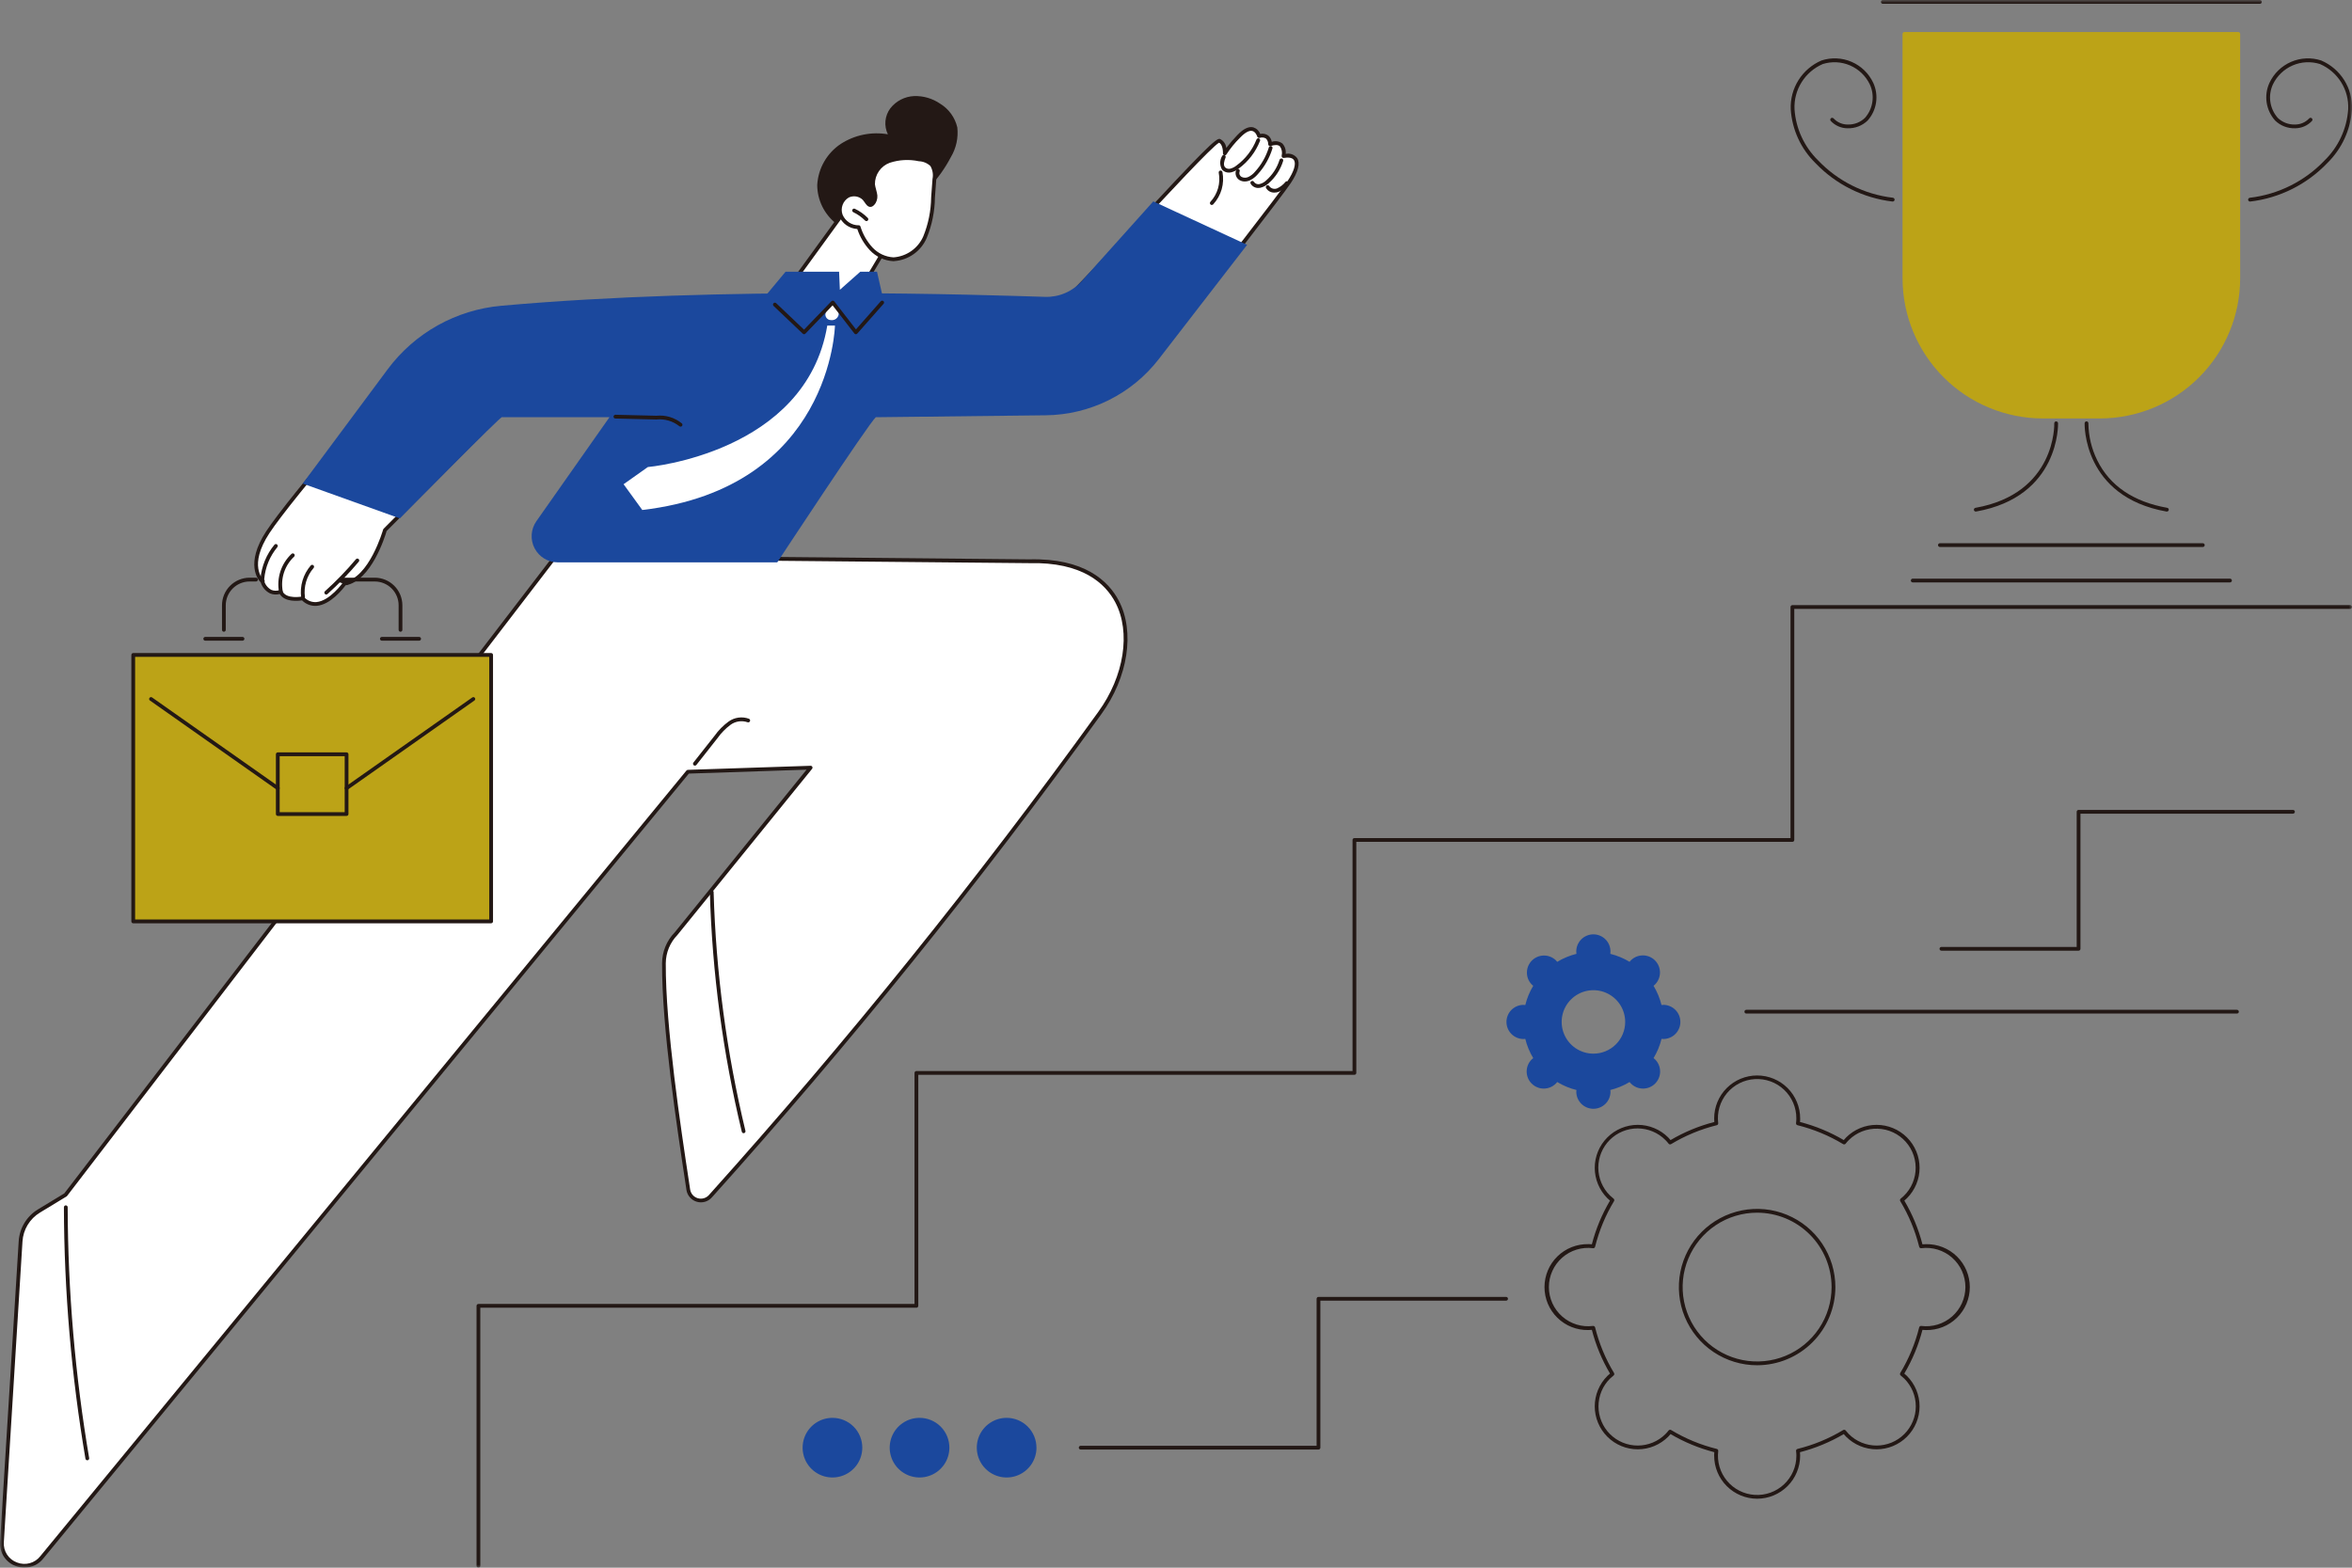
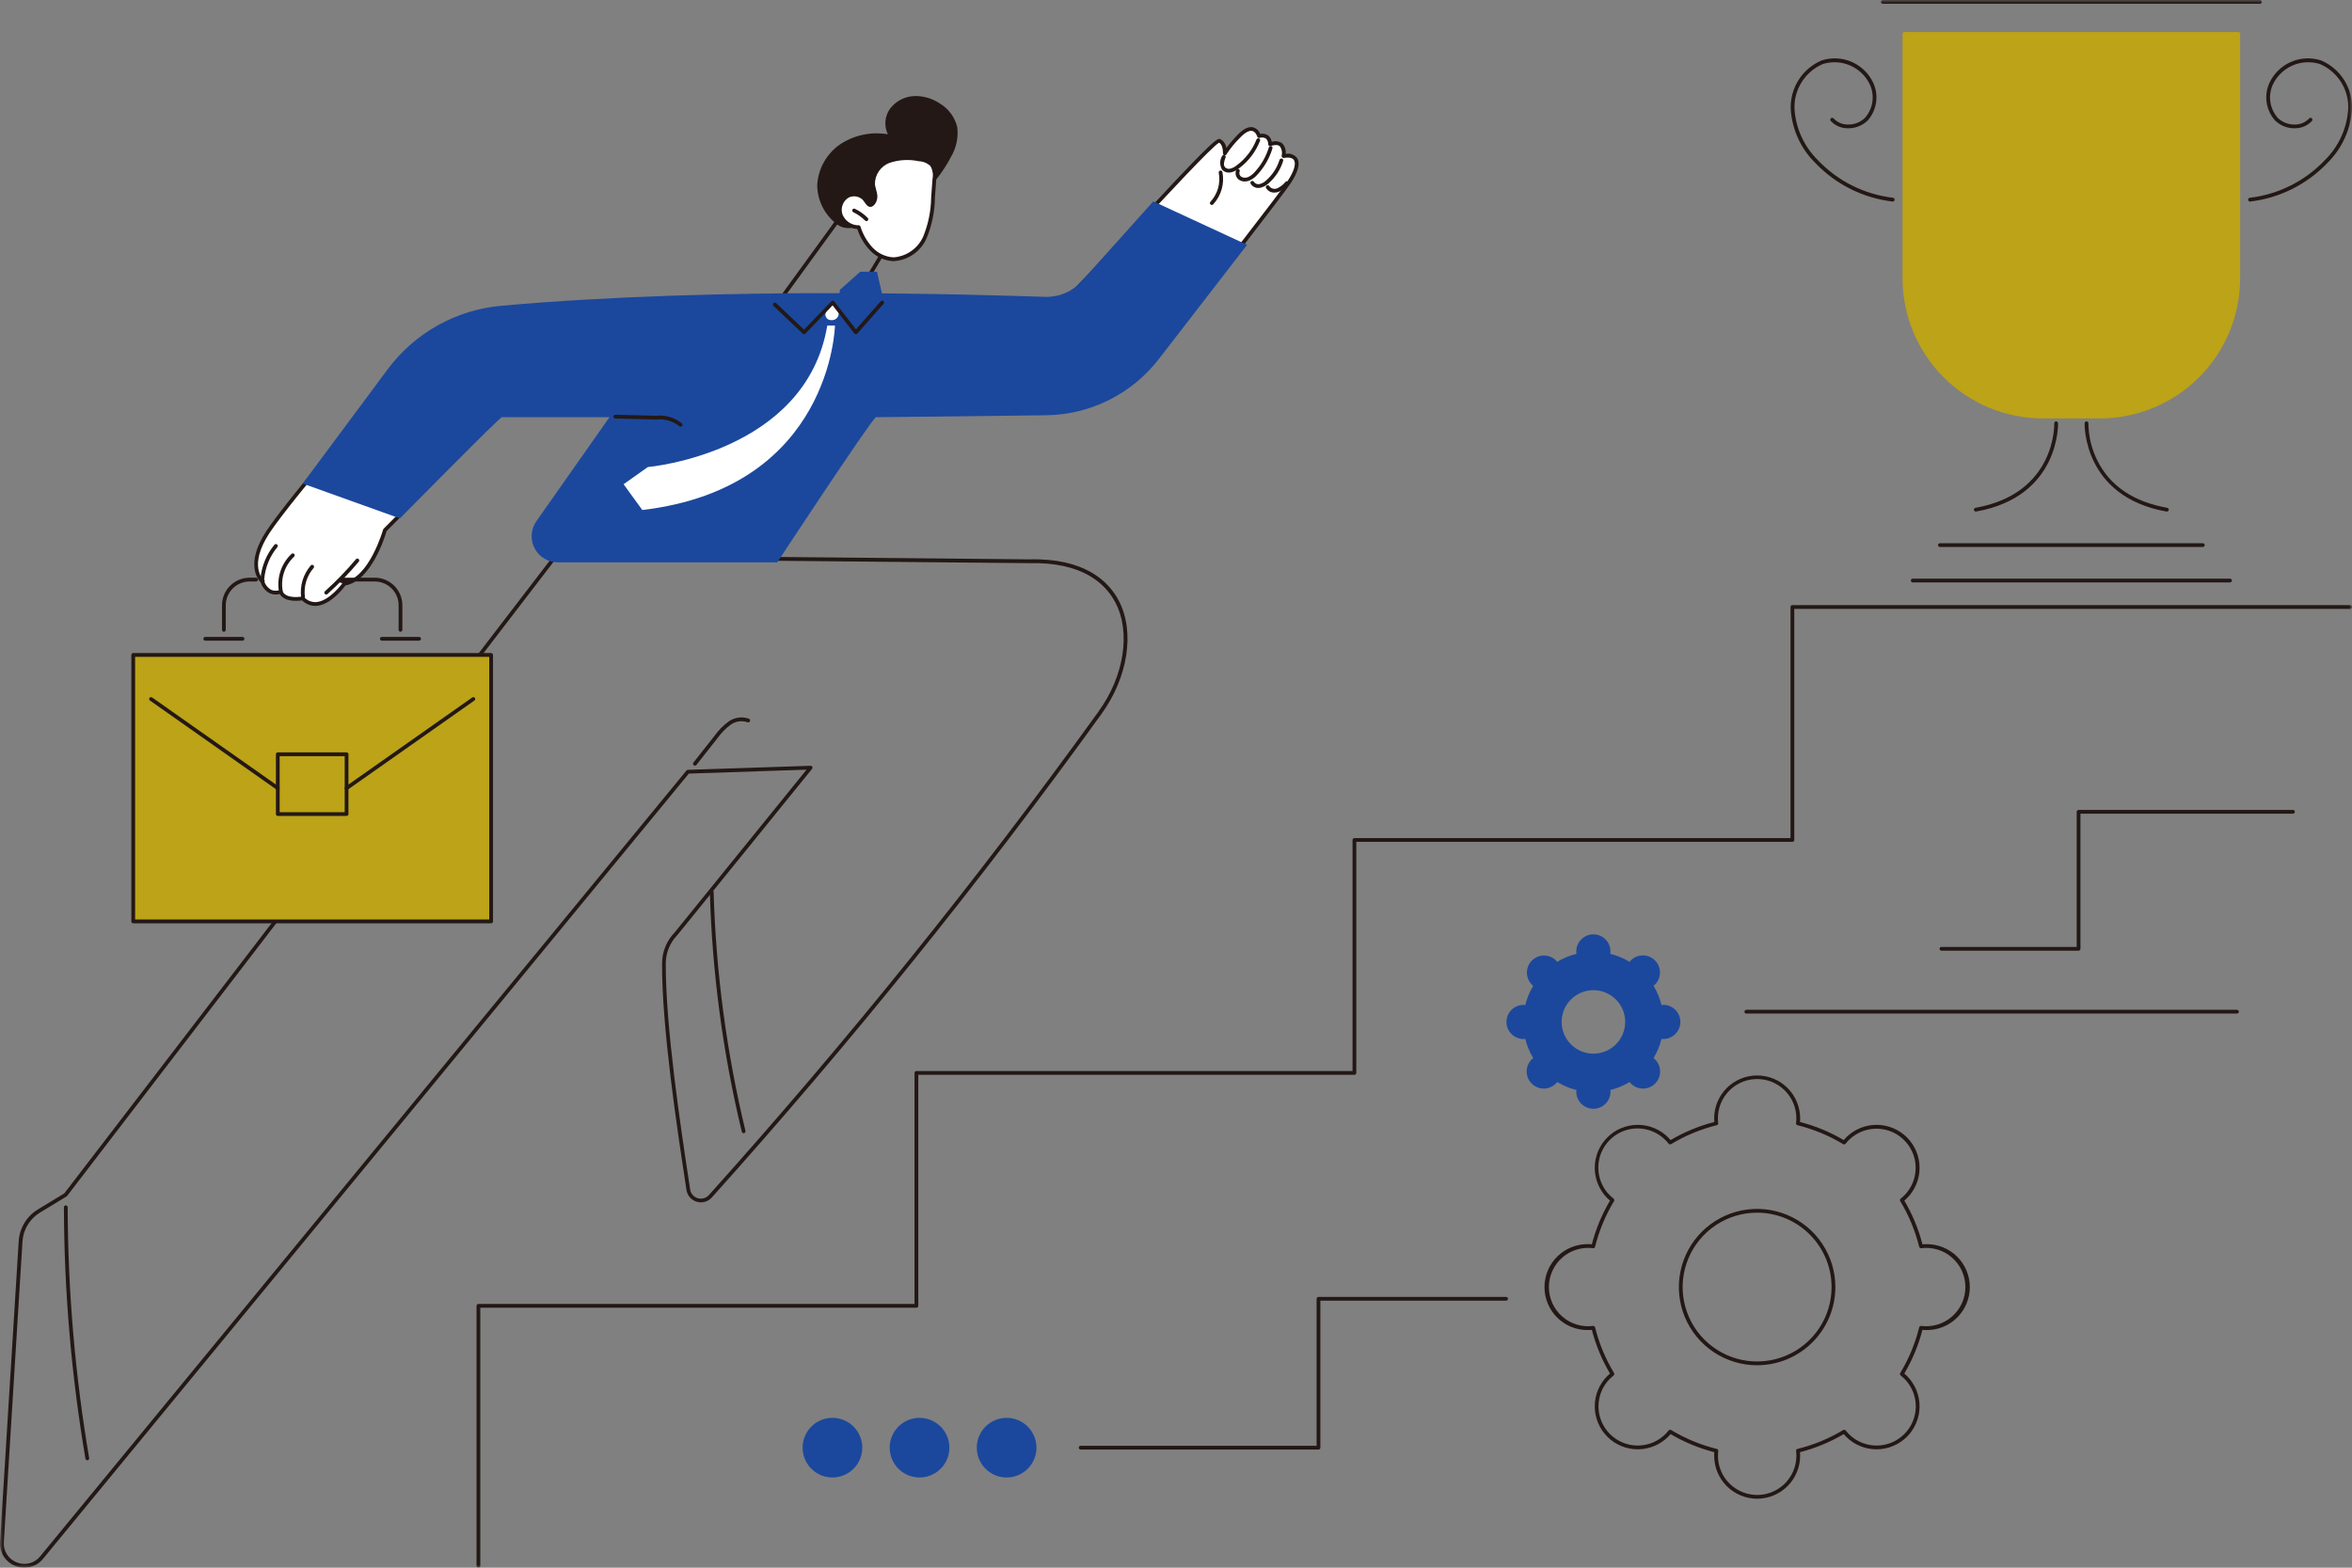
<svg xmlns="http://www.w3.org/2000/svg" width="375" height="250" viewBox="0 0 375 250" fill="none">
  <rect x="0" y="0" width="375" height="250" fill="#808080" stroke="none" />
  <g clip-path="url(#clip0_15_2568)">
    <mask id="mask0_15_2568" style="mask-type:luminance" maskUnits="userSpaceOnUse" x="0" y="0" width="375" height="250">
      <path d="M375 0H0V250H375V0Z" fill="white" />
    </mask>
    <g mask="url(#mask0_15_2568)">
      <path d="M130.299 29.487C130.374 28.18 130.753 26.908 131.406 25.773C132.058 24.637 132.966 23.669 134.058 22.945C136.279 21.513 138.957 20.967 141.561 21.415C141.239 20.754 141.106 20.017 141.176 19.286C141.245 18.554 141.516 17.856 141.957 17.268C142.411 16.689 142.985 16.215 143.64 15.879C144.295 15.543 145.015 15.353 145.75 15.321C147.229 15.275 148.684 15.703 149.903 16.541C150.587 16.959 151.181 17.509 151.65 18.159C152.119 18.809 152.453 19.546 152.634 20.326C152.816 21.977 152.452 23.642 151.597 25.066C149.757 28.594 146.96 31.533 143.527 33.547C141.789 34.582 139.914 35.367 137.957 35.877C136.324 36.301 134.621 36.846 133.263 35.612C132.341 34.879 131.596 33.948 131.083 32.889C130.57 31.829 130.302 30.668 130.298 29.491" fill="#231815" />
-       <path d="M134.763 33.525L125.07 46.869C124.775 46.912 124.504 47.054 124.302 47.273C124.1 47.491 123.979 47.773 123.96 48.069C123.94 48.366 124.023 48.661 124.195 48.904C124.367 49.147 124.617 49.324 124.903 49.405C128.904 50.441 133.139 50.089 136.914 48.407C137.069 48.342 137.201 48.23 137.291 48.088C137.381 47.946 137.425 47.779 137.417 47.611C137.409 47.443 137.349 47.281 137.246 47.148C137.142 47.015 137.001 46.917 136.84 46.867L142.496 37.399L134.763 33.525Z" fill="white" />
      <path d="M136.839 47.169C136.785 47.168 136.732 47.153 136.687 47.124C136.653 47.105 136.623 47.078 136.599 47.047C136.575 47.016 136.558 46.98 136.548 46.942C136.538 46.904 136.537 46.864 136.543 46.825C136.549 46.786 136.562 46.749 136.583 46.715L142.074 37.521L134.856 33.908L125.314 47.046C125.29 47.078 125.261 47.105 125.228 47.125C125.194 47.146 125.157 47.159 125.118 47.165C125.079 47.171 125.039 47.169 125.001 47.16C124.963 47.151 124.927 47.134 124.895 47.111C124.862 47.088 124.835 47.059 124.813 47.026C124.792 46.992 124.778 46.955 124.772 46.916C124.765 46.877 124.767 46.837 124.776 46.798C124.785 46.76 124.802 46.724 124.826 46.692L134.517 33.348C134.559 33.291 134.62 33.25 134.689 33.233C134.759 33.216 134.832 33.223 134.896 33.254L142.636 37.129C142.709 37.169 142.764 37.236 142.788 37.315C142.799 37.354 142.802 37.395 142.797 37.436C142.792 37.477 142.779 37.516 142.758 37.551L137.1 47.02C137.072 47.065 137.034 47.102 136.988 47.127C136.943 47.153 136.891 47.168 136.839 47.169Z" fill="#231815" />
      <path d="M135.21 31.225C134.68 31.525 134.274 32.002 134.062 32.572C133.851 33.143 133.848 33.77 134.054 34.342C134.285 34.905 134.68 35.386 135.188 35.723C135.696 36.06 136.293 36.236 136.903 36.23C137.303 37.517 137.985 38.697 138.9 39.686C139.828 40.68 141.105 41.276 142.463 41.348C143.546 41.281 144.59 40.915 145.477 40.29C146.364 39.665 147.06 38.805 147.487 37.808C148.306 35.801 148.739 33.658 148.761 31.491C148.836 30.512 148.905 29.539 148.978 28.56C149.127 27.779 148.983 26.971 148.574 26.289C148.033 25.755 147.312 25.442 146.552 25.414C144.955 25.073 143.297 25.166 141.749 25.684C140.982 25.96 140.323 26.471 139.864 27.143C139.406 27.816 139.173 28.617 139.198 29.43C139.257 29.907 139.429 30.36 139.523 30.831C139.649 31.299 139.592 31.797 139.361 32.222C138.614 33.378 138.224 32.139 137.776 31.667C137.443 31.342 137.02 31.125 136.561 31.046C136.102 30.967 135.63 31.03 135.208 31.225" fill="white" />
      <path d="M142.542 41.653H142.458C141.02 41.578 139.667 40.949 138.684 39.897C137.783 38.929 137.101 37.777 136.687 36.52C136.054 36.483 135.445 36.268 134.928 35.9C134.412 35.532 134.011 35.026 133.769 34.441C133.535 33.798 133.538 33.093 133.778 32.453C134.018 31.813 134.479 31.28 135.078 30.95C135.558 30.726 136.095 30.654 136.617 30.744C137.139 30.835 137.62 31.083 137.996 31.456C138.117 31.596 138.228 31.744 138.331 31.898C138.454 32.074 138.656 32.399 138.773 32.392C138.773 32.392 138.897 32.392 139.108 32.052C139.3 31.693 139.344 31.273 139.231 30.882C139.197 30.701 139.147 30.518 139.093 30.327C139.009 30.042 138.947 29.751 138.907 29.456C138.873 28.578 139.119 27.712 139.61 26.983C140.101 26.255 140.811 25.7 141.638 25.401C143.235 24.862 144.948 24.762 146.598 25.11C147.434 25.149 148.224 25.502 148.811 26.098C149.274 26.837 149.441 27.724 149.278 28.581L149.062 31.507C149.037 33.713 148.594 35.895 147.757 37.937C147.316 38.976 146.595 39.873 145.674 40.526C144.754 41.18 143.669 41.566 142.542 41.64M136.903 35.917C136.965 35.917 137.026 35.936 137.077 35.972C137.129 36.008 137.167 36.059 137.188 36.118C137.572 37.365 138.229 38.51 139.112 39.471C139.985 40.408 141.188 40.971 142.468 41.04C143.492 40.967 144.476 40.614 145.313 40.021C146.15 39.428 146.809 38.617 147.216 37.676C148.015 35.701 148.438 33.595 148.462 31.466L148.678 28.542C148.821 27.836 148.702 27.102 148.343 26.477C147.843 26.008 147.19 25.737 146.505 25.713C144.962 25.383 143.359 25.468 141.86 25.96C141.159 26.216 140.554 26.684 140.131 27.299C139.708 27.914 139.487 28.645 139.498 29.391C139.536 29.655 139.593 29.916 139.67 30.172C139.724 30.364 139.779 30.566 139.817 30.767C139.964 31.311 139.89 31.891 139.611 32.38C139.345 32.794 139.07 32.998 138.774 32.998C138.346 32.998 138.075 32.589 137.834 32.236C137.753 32.107 137.661 31.986 137.559 31.872C137.273 31.591 136.907 31.404 136.512 31.335C136.117 31.267 135.71 31.32 135.345 31.488C134.881 31.754 134.526 32.175 134.342 32.677C134.157 33.178 134.155 33.729 134.336 34.232C134.548 34.737 134.905 35.167 135.362 35.47C135.819 35.772 136.355 35.932 136.903 35.929V35.917Z" fill="#231815" />
      <path d="M138.143 35.261C138.103 35.261 138.064 35.254 138.028 35.238C137.992 35.223 137.959 35.201 137.931 35.172C137.383 34.623 136.746 34.171 136.046 33.836C135.975 33.802 135.919 33.741 135.893 33.666C135.866 33.592 135.87 33.509 135.904 33.438C135.938 33.366 135.999 33.311 136.073 33.284C136.148 33.257 136.23 33.261 136.302 33.295C137.065 33.657 137.76 34.15 138.354 34.75C138.395 34.792 138.424 34.846 138.435 34.903C138.447 34.961 138.441 35.021 138.418 35.076C138.396 35.13 138.357 35.177 138.308 35.21C138.259 35.243 138.202 35.261 138.143 35.261Z" fill="#231815" />
-       <path d="M164.07 89.505L88.486 88.796L10.446 190.544L6.199 193.12C5.358 193.632 4.653 194.339 4.144 195.181C3.635 196.024 3.338 196.976 3.277 197.958L0.306 245.898C0.258 246.658 0.455 247.413 0.868 248.052C1.28 248.692 1.887 249.183 2.598 249.454C3.31 249.725 4.09 249.761 4.824 249.558C5.558 249.354 6.207 248.921 6.677 248.323L109.679 123.069L129.237 122.417L107.774 148.905C106.547 150.169 105.857 151.859 105.85 153.62C105.796 164.25 108.458 181.3 109.733 189.717C109.791 190.099 109.956 190.456 110.21 190.746C110.464 191.037 110.795 191.25 111.165 191.359C111.536 191.469 111.929 191.47 112.301 191.364C112.672 191.257 113.005 191.048 113.261 190.759C135.314 166.198 156.037 140.478 175.343 113.707C182.527 103.82 181.272 89.065 164.07 89.502" fill="white" />
      <path d="M3.908 249.999C3.425 249.996 2.946 249.907 2.496 249.733C1.719 249.449 1.056 248.919 0.608 248.224C0.159 247.53 -0.05 246.708 0.01 245.884L2.982 197.937C3.046 196.907 3.358 195.908 3.892 195.024C4.426 194.141 5.166 193.399 6.048 192.863L10.248 190.317L88.258 88.611C88.288 88.574 88.325 88.543 88.368 88.522C88.411 88.501 88.458 88.489 88.505 88.488L164.079 89.201C172.912 88.975 176.725 92.657 178.373 95.78C180.981 100.736 179.864 108.012 175.597 113.882C156.286 140.662 135.556 166.391 113.495 190.959C113.201 191.289 112.818 191.528 112.393 191.649C111.967 191.771 111.516 191.768 111.092 191.643C110.667 191.518 110.287 191.275 109.996 190.942C109.705 190.609 109.514 190.201 109.446 189.764L109.279 188.638C107.96 179.961 105.51 163.815 105.56 153.618C105.566 151.777 106.287 150.011 107.572 148.692L128.596 122.739L109.829 123.364L6.919 248.514C6.565 248.974 6.109 249.347 5.588 249.603C5.067 249.86 4.494 249.994 3.913 249.995M88.638 89.096L10.691 190.726C10.668 190.755 10.639 190.78 10.607 190.8L6.365 193.376C5.564 193.861 4.893 194.533 4.409 195.334C3.925 196.135 3.642 197.041 3.584 197.975L0.611 245.918C0.558 246.615 0.735 247.31 1.114 247.898C1.493 248.485 2.054 248.933 2.711 249.173C3.361 249.43 4.077 249.468 4.751 249.282C5.424 249.095 6.019 248.695 6.445 248.141L109.448 122.878C109.476 122.845 109.509 122.818 109.547 122.8C109.586 122.781 109.627 122.77 109.67 122.769L129.233 122.12C129.291 122.117 129.349 122.131 129.399 122.16C129.448 122.19 129.488 122.234 129.513 122.286C129.538 122.338 129.548 122.395 129.542 122.451C129.536 122.508 129.514 122.562 129.479 122.606L108.011 149.096C106.826 150.308 106.159 151.932 106.15 153.625C106.106 163.777 108.552 179.895 109.865 188.556L110.032 189.676C110.08 190.002 110.22 190.307 110.437 190.555C110.653 190.804 110.935 190.986 111.251 191.079C111.567 191.173 111.903 191.174 112.219 191.083C112.536 190.992 112.82 190.813 113.038 190.566C135.085 166.012 155.802 140.298 175.101 113.534C179.239 107.845 180.331 100.821 177.827 96.065C176.262 93.09 172.606 89.59 164.079 89.806H164.069L88.638 89.096Z" fill="#231815" />
      <path d="M118.565 180.71C118.497 180.711 118.432 180.688 118.379 180.646C118.326 180.604 118.289 180.545 118.274 180.48C115.254 167.952 113.547 155.144 113.179 142.263C113.178 142.224 113.185 142.186 113.199 142.149C113.213 142.113 113.234 142.079 113.261 142.051C113.288 142.023 113.32 142 113.356 141.984C113.391 141.968 113.43 141.96 113.469 141.959C113.509 141.956 113.549 141.962 113.586 141.975C113.623 141.989 113.657 142.01 113.686 142.037C113.715 142.064 113.739 142.097 113.755 142.133C113.771 142.17 113.779 142.209 113.779 142.249C114.147 155.087 115.847 167.853 118.853 180.341C118.862 180.38 118.863 180.419 118.857 180.458C118.851 180.496 118.837 180.534 118.817 180.567C118.796 180.6 118.769 180.629 118.737 180.652C118.706 180.675 118.67 180.692 118.631 180.701L118.562 180.71" fill="#231815" />
      <path d="M13.92 232.87C13.849 232.87 13.781 232.846 13.727 232.801C13.673 232.755 13.637 232.693 13.624 232.624C11.377 219.373 10.228 205.96 10.19 192.52C10.191 192.441 10.223 192.365 10.279 192.308C10.335 192.252 10.411 192.221 10.491 192.22C10.57 192.221 10.646 192.252 10.703 192.308C10.759 192.365 10.79 192.441 10.791 192.52C10.826 205.925 11.971 219.305 14.215 232.521C14.222 232.56 14.221 232.6 14.212 232.638C14.203 232.677 14.187 232.713 14.164 232.745C14.141 232.777 14.112 232.805 14.078 232.825C14.044 232.846 14.007 232.86 13.968 232.866H13.918" fill="#231815" />
      <path d="M110.793 122.096C110.725 122.097 110.659 122.074 110.606 122.032C110.544 121.982 110.503 121.91 110.494 121.831C110.485 121.751 110.507 121.672 110.557 121.609L113.923 117.342C114.545 116.466 115.304 115.695 116.171 115.061C116.636 114.728 117.174 114.515 117.741 114.438C118.307 114.362 118.883 114.425 119.419 114.623C119.492 114.654 119.549 114.713 119.579 114.787C119.608 114.861 119.607 114.943 119.576 115.016C119.543 115.089 119.483 115.146 119.408 115.176C119.334 115.205 119.251 115.204 119.177 115.173C118.731 115.021 118.256 114.977 117.79 115.045C117.325 115.114 116.882 115.293 116.5 115.567C115.688 116.163 114.979 116.887 114.4 117.711L111.034 121.983C111.005 122.018 110.969 122.047 110.929 122.066C110.888 122.086 110.843 122.096 110.798 122.096" fill="#231815" />
      <path d="M143.934 66.096C144.115 66.121 154.242 65.953 163.286 65.801C167.657 65.729 171.957 64.681 175.871 62.734C179.785 60.787 183.213 57.989 185.905 54.547C193.652 44.636 204.028 31.293 205.552 29.022C207.398 26.262 207.116 24.479 204.646 24.887C204.646 24.887 205.207 22.133 202.5 22.999C202.523 22.78 202.489 22.56 202.401 22.359C202.313 22.158 202.173 21.983 201.997 21.853C201.82 21.722 201.613 21.64 201.395 21.614C201.177 21.588 200.956 21.619 200.753 21.705C200.753 21.705 200.027 19.103 197.493 21.75C196.658 22.568 195.918 23.479 195.288 24.465C195.288 24.465 195.358 22.768 194.393 22.436C193.428 22.104 171.237 47.114 170.111 47.459C168.984 47.803 147.875 48.84 147.875 48.84L143.934 66.096Z" fill="white" />
      <path d="M144.107 66.399C144.037 66.406 143.966 66.406 143.896 66.399C143.855 66.394 143.815 66.379 143.779 66.358C143.744 66.336 143.714 66.307 143.69 66.272C143.667 66.238 143.651 66.199 143.644 66.158C143.637 66.117 143.639 66.075 143.649 66.035L147.591 48.783C147.605 48.719 147.641 48.661 147.691 48.618C147.742 48.576 147.805 48.551 147.871 48.547C156.339 48.134 169.23 47.426 170.028 47.181C170.589 46.906 175.446 41.67 180.146 36.605C191.988 23.834 193.941 21.964 194.497 22.153C194.778 22.285 195.02 22.487 195.199 22.741C195.377 22.994 195.487 23.29 195.516 23.599C196.06 22.878 196.649 22.191 197.278 21.543C198.243 20.535 199.099 20.123 199.826 20.309C200.079 20.39 200.31 20.526 200.502 20.708C200.694 20.89 200.843 21.113 200.938 21.361C201.16 21.31 201.39 21.307 201.613 21.354C201.835 21.401 202.045 21.495 202.228 21.631C202.517 21.888 202.708 22.237 202.769 22.618C203.052 22.519 203.355 22.492 203.652 22.539C203.948 22.586 204.228 22.706 204.466 22.889C204.666 23.112 204.816 23.375 204.906 23.66C204.996 23.946 205.024 24.248 204.987 24.545C205.323 24.469 205.674 24.492 205.998 24.609C206.321 24.727 206.604 24.935 206.813 25.209C207.339 26.02 206.98 27.431 205.804 29.191C204.299 31.435 194.286 44.317 186.14 54.73C183.428 58.215 179.965 61.047 176.01 63.016C172.054 64.984 167.706 66.038 163.287 66.101C148 66.362 144.801 66.396 144.102 66.396M148.118 49.13L144.31 65.793C145.421 65.793 149.609 65.729 163.278 65.498C167.606 65.434 171.865 64.4 175.74 62.472C179.615 60.544 183.007 57.771 185.666 54.357C193.799 43.958 203.811 31.087 205.302 28.854C206.307 27.354 206.685 26.11 206.307 25.53C206.011 25.073 205.269 25.088 204.692 25.186C204.644 25.193 204.595 25.188 204.549 25.173C204.503 25.157 204.461 25.131 204.426 25.097C204.392 25.061 204.368 25.018 204.354 24.971C204.34 24.924 204.338 24.875 204.347 24.827C204.411 24.572 204.419 24.306 204.37 24.048C204.32 23.79 204.215 23.545 204.062 23.332C203.777 23.076 203.285 23.061 202.591 23.282C202.545 23.297 202.497 23.301 202.45 23.293C202.403 23.286 202.358 23.267 202.32 23.238C202.282 23.209 202.251 23.172 202.23 23.129C202.208 23.086 202.197 23.039 202.197 22.991C202.201 22.826 202.173 22.662 202.113 22.508C202.053 22.355 201.962 22.215 201.847 22.096C201.696 22.001 201.525 21.942 201.347 21.925C201.169 21.908 200.99 21.933 200.823 21.998C200.747 22.017 200.666 22.006 200.598 21.967C200.529 21.927 200.48 21.862 200.459 21.787C200.459 21.787 200.238 21.03 199.672 20.887C199.178 20.763 198.501 21.134 197.714 21.958C196.896 22.762 196.169 23.654 195.548 24.618C195.515 24.677 195.463 24.723 195.401 24.749C195.338 24.775 195.269 24.779 195.204 24.761C195.139 24.742 195.083 24.703 195.044 24.648C195.005 24.594 194.985 24.528 194.988 24.461C195.002 24.063 194.918 23.021 194.37 22.755C193.308 23.296 185.97 31.207 180.578 37.008C173.611 44.515 170.723 47.588 170.201 47.746C169.104 48.081 151.14 48.98 148.123 49.127" fill="#231815" />
      <path d="M195.934 27.522C195.733 27.527 195.534 27.49 195.349 27.412C195.164 27.334 194.998 27.218 194.861 27.07C194.66 26.745 194.551 26.37 194.548 25.986C194.544 25.603 194.646 25.227 194.842 24.897C194.872 24.824 194.93 24.766 195.002 24.735C195.075 24.704 195.157 24.702 195.231 24.73C195.268 24.744 195.301 24.766 195.33 24.793C195.359 24.82 195.382 24.853 195.397 24.889C195.413 24.925 195.422 24.964 195.423 25.004C195.424 25.043 195.417 25.082 195.403 25.119C195.191 25.65 194.994 26.304 195.319 26.678C195.427 26.784 195.561 26.86 195.707 26.899C195.854 26.938 196.008 26.938 196.155 26.899C196.507 26.805 196.835 26.64 197.12 26.413C198.568 25.357 199.684 23.91 200.338 22.242C200.352 22.205 200.373 22.172 200.4 22.143C200.427 22.114 200.46 22.091 200.496 22.076C200.532 22.059 200.571 22.051 200.61 22.05C200.65 22.049 200.689 22.056 200.726 22.07C200.763 22.084 200.796 22.105 200.825 22.132C200.854 22.16 200.877 22.192 200.893 22.228C200.909 22.264 200.917 22.303 200.918 22.343C200.919 22.382 200.913 22.421 200.898 22.458C200.204 24.235 199.016 25.777 197.474 26.901C197.12 27.183 196.709 27.385 196.268 27.491C196.158 27.515 196.046 27.526 195.934 27.526" fill="#231815" />
      <path d="M198.468 28.943C198.177 28.945 197.89 28.871 197.637 28.727C197.364 28.566 197.16 28.312 197.061 28.012C196.962 27.712 196.977 27.386 197.101 27.095C197.119 27.06 197.143 27.029 197.173 27.003C197.203 26.977 197.237 26.958 197.275 26.945C197.312 26.933 197.352 26.928 197.391 26.931C197.431 26.934 197.469 26.945 197.504 26.962C197.539 26.98 197.571 27.005 197.596 27.035C197.622 27.064 197.642 27.099 197.654 27.137C197.666 27.174 197.671 27.213 197.668 27.253C197.665 27.292 197.655 27.33 197.637 27.366C197.582 27.52 197.583 27.69 197.639 27.844C197.696 27.999 197.805 28.128 197.947 28.211C198.12 28.297 198.31 28.342 198.503 28.342C198.696 28.342 198.886 28.297 199.059 28.211C199.452 28.014 199.801 27.738 200.083 27.4C201.107 26.282 201.867 24.947 202.306 23.496C202.317 23.458 202.335 23.423 202.36 23.392C202.384 23.361 202.414 23.336 202.449 23.317C202.484 23.298 202.522 23.287 202.561 23.283C202.6 23.279 202.639 23.283 202.677 23.295C202.752 23.319 202.815 23.37 202.852 23.439C202.89 23.508 202.899 23.589 202.878 23.665C202.412 25.204 201.606 26.618 200.52 27.804C200.181 28.202 199.764 28.526 199.295 28.758C199.035 28.876 198.753 28.938 198.468 28.939" fill="#231815" />
      <path d="M200.644 29.975C200.394 29.983 200.147 29.924 199.928 29.803C199.709 29.683 199.526 29.506 199.399 29.291C199.38 29.256 199.369 29.219 199.365 29.18C199.361 29.14 199.365 29.101 199.376 29.063C199.388 29.026 199.407 28.991 199.432 28.961C199.457 28.93 199.488 28.906 199.523 28.887C199.557 28.868 199.596 28.857 199.635 28.852C199.675 28.849 199.715 28.852 199.753 28.864C199.791 28.875 199.826 28.894 199.857 28.919C199.888 28.945 199.913 28.976 199.931 29.011C200.029 29.152 200.166 29.26 200.326 29.322C200.486 29.383 200.66 29.395 200.827 29.355C201.23 29.254 201.598 29.047 201.894 28.755C202.887 27.88 203.619 26.749 204.01 25.486C204.035 25.41 204.089 25.346 204.16 25.31C204.231 25.273 204.313 25.266 204.39 25.289C204.464 25.313 204.527 25.365 204.564 25.434C204.6 25.504 204.608 25.585 204.586 25.66C204.163 27.03 203.37 28.257 202.293 29.205C201.915 29.568 201.446 29.824 200.934 29.945C200.84 29.961 200.745 29.969 200.649 29.97" fill="#231815" />
      <path d="M203.201 30.708C202.935 30.721 202.671 30.663 202.436 30.538C202.202 30.413 202.005 30.227 201.868 30C201.846 29.965 201.831 29.927 201.824 29.886C201.818 29.846 201.819 29.805 201.829 29.765C201.839 29.726 201.857 29.689 201.882 29.656C201.907 29.624 201.938 29.597 201.974 29.577C202.01 29.557 202.049 29.545 202.09 29.541C202.13 29.537 202.171 29.541 202.21 29.553C202.249 29.566 202.285 29.586 202.316 29.613C202.347 29.64 202.372 29.673 202.389 29.709C202.533 29.894 202.735 30.026 202.962 30.083C203.189 30.141 203.429 30.122 203.644 30.029C204.158 29.791 204.609 29.438 204.963 28.997C204.991 28.968 205.023 28.945 205.059 28.928C205.096 28.912 205.135 28.902 205.175 28.901C205.215 28.899 205.254 28.906 205.292 28.92C205.329 28.934 205.363 28.955 205.392 28.982C205.449 29.038 205.482 29.115 205.484 29.195C205.486 29.275 205.456 29.352 205.402 29.411C204.985 29.921 204.454 30.327 203.852 30.596C203.643 30.671 203.424 30.71 203.202 30.709" fill="#231815" />
      <path d="M193.208 32.689C193.17 32.69 193.132 32.682 193.097 32.668C193.061 32.654 193.029 32.632 193.002 32.605C192.944 32.551 192.91 32.476 192.907 32.397C192.905 32.317 192.933 32.24 192.987 32.182C193.555 31.568 193.972 30.83 194.202 30.027C194.433 29.223 194.472 28.377 194.315 27.556C194.307 27.517 194.307 27.477 194.314 27.438C194.321 27.399 194.336 27.362 194.358 27.329C194.38 27.296 194.408 27.267 194.44 27.245C194.473 27.223 194.51 27.207 194.548 27.199C194.587 27.191 194.627 27.19 194.666 27.198C194.705 27.205 194.742 27.22 194.775 27.242C194.808 27.263 194.837 27.291 194.859 27.324C194.882 27.357 194.897 27.393 194.905 27.432C195.08 28.347 195.038 29.291 194.782 30.186C194.525 31.082 194.062 31.905 193.429 32.589C193.401 32.619 193.367 32.643 193.329 32.659C193.29 32.675 193.25 32.683 193.208 32.683" fill="#231815" />
      <path d="M94.893 65.566L79.739 66.096L61.375 84.528C61.375 84.528 59.127 92.493 54.926 93.068C54.926 93.068 51.197 98.393 48.256 95.413C48.256 95.413 45.442 95.984 44.753 94.352C44.753 94.352 42.745 95.242 41.83 92.71C41.83 92.71 39.128 90.331 42.695 84.879C46.261 79.427 63.818 58.712 69.861 54.013C77.296 48.241 107.099 48.241 107.099 48.241L94.893 65.566Z" fill="white" />
      <path d="M50.247 96.623C49.46 96.616 48.708 96.297 48.156 95.738C47.545 95.837 45.409 96.063 44.598 94.725C44.088 94.866 43.546 94.833 43.057 94.631C42.703 94.457 42.388 94.212 42.133 93.911C41.877 93.61 41.688 93.259 41.575 92.881C41.166 92.472 39.032 89.936 42.446 84.719C45.934 79.385 63.53 58.552 69.68 53.779C77.105 48.004 105.874 47.945 107.095 47.945C107.15 47.944 107.204 47.959 107.251 47.988C107.298 48.016 107.336 48.057 107.361 48.107C107.385 48.155 107.397 48.21 107.393 48.264C107.39 48.319 107.372 48.371 107.341 48.416L95.139 65.737C95.111 65.774 95.076 65.805 95.035 65.826C94.994 65.848 94.949 65.859 94.903 65.861L79.865 66.395L61.64 84.686C61.393 85.556 59.184 92.646 55.093 93.345C54.679 93.905 52.701 96.43 50.502 96.614C50.414 96.614 50.331 96.624 50.247 96.624M48.254 95.115C48.336 95.116 48.414 95.15 48.471 95.209C48.715 95.486 49.021 95.703 49.364 95.843C49.707 95.983 50.078 96.041 50.447 96.014C52.593 95.833 54.659 92.923 54.679 92.893C54.704 92.86 54.734 92.832 54.77 92.811C54.805 92.789 54.844 92.775 54.885 92.769C58.852 92.229 61.062 84.524 61.085 84.45C61.099 84.399 61.126 84.353 61.164 84.317L79.523 65.885C79.578 65.832 79.649 65.801 79.725 65.796L94.732 65.271L106.507 48.55C102.307 48.589 76.736 49.051 70.041 54.253C63.928 59.002 46.417 79.74 42.941 85.045C39.575 90.187 41.922 92.4 42.026 92.489C42.061 92.525 42.09 92.567 42.11 92.613C42.194 92.926 42.342 93.219 42.546 93.472C42.749 93.725 43.003 93.933 43.291 94.083C43.719 94.25 44.195 94.25 44.624 94.083C44.66 94.067 44.7 94.059 44.739 94.059C44.779 94.059 44.818 94.067 44.855 94.083C44.892 94.097 44.926 94.119 44.955 94.147C44.983 94.175 45.006 94.208 45.022 94.245C45.607 95.626 48.165 95.129 48.19 95.124L48.249 95.115" fill="#231815" />
      <path d="M48.318 95.561C48.246 95.561 48.176 95.535 48.121 95.487C48.067 95.439 48.032 95.373 48.023 95.301C47.9 94.387 47.972 93.458 48.235 92.574C48.498 91.69 48.946 90.872 49.549 90.174C49.575 90.144 49.606 90.12 49.642 90.103C49.677 90.085 49.716 90.075 49.755 90.073C49.795 90.07 49.834 90.076 49.872 90.089C49.909 90.102 49.943 90.123 49.972 90.149C50.032 90.201 50.069 90.275 50.075 90.355C50.08 90.434 50.054 90.512 50.002 90.573C49.456 91.204 49.051 91.945 48.812 92.745C48.574 93.545 48.508 94.386 48.62 95.213C48.631 95.292 48.61 95.372 48.562 95.436C48.514 95.499 48.443 95.541 48.364 95.553H48.32" fill="#231815" />
      <path d="M44.787 94.663C44.716 94.663 44.648 94.638 44.594 94.593C44.54 94.548 44.504 94.485 44.492 94.416C44.285 93.316 44.359 92.183 44.706 91.119C45.053 90.055 45.663 89.096 46.479 88.33C46.538 88.276 46.616 88.247 46.696 88.25C46.776 88.253 46.852 88.287 46.908 88.345C46.962 88.404 46.99 88.483 46.986 88.563C46.983 88.643 46.947 88.719 46.888 88.773C46.147 89.469 45.594 90.34 45.278 91.305C44.963 92.271 44.895 93.3 45.082 94.299C45.098 94.377 45.081 94.458 45.037 94.525C44.993 94.591 44.924 94.637 44.846 94.653H44.787" fill="#231815" />
      <path d="M41.909 92.951C41.866 92.951 41.823 92.942 41.783 92.925C41.744 92.908 41.708 92.883 41.678 92.852C41.614 92.772 41.568 92.679 41.543 92.58C41.518 92.481 41.514 92.378 41.531 92.277C41.708 90.291 42.484 88.405 43.755 86.868C43.78 86.838 43.81 86.812 43.846 86.793C43.88 86.775 43.919 86.763 43.958 86.76C43.998 86.756 44.038 86.76 44.075 86.772C44.113 86.784 44.148 86.803 44.178 86.829C44.239 86.88 44.278 86.953 44.285 87.032C44.293 87.112 44.268 87.191 44.218 87.252C43.025 88.694 42.297 90.463 42.13 92.326C42.121 92.37 42.121 92.416 42.13 92.46C42.157 92.488 42.177 92.522 42.19 92.558C42.203 92.594 42.209 92.633 42.206 92.672C42.204 92.71 42.194 92.748 42.177 92.783C42.159 92.817 42.135 92.848 42.106 92.873C42.08 92.899 42.049 92.919 42.015 92.933C41.982 92.946 41.946 92.952 41.909 92.951Z" fill="#231815" />
      <path d="M52.015 94.809C51.973 94.808 51.931 94.799 51.892 94.782C51.853 94.765 51.818 94.74 51.789 94.71C51.737 94.649 51.71 94.571 51.714 94.491C51.719 94.411 51.755 94.336 51.814 94.281C53.577 92.701 55.224 90.997 56.744 89.183C56.769 89.152 56.8 89.126 56.835 89.108C56.87 89.089 56.908 89.078 56.947 89.074C56.987 89.07 57.027 89.074 57.065 89.086C57.102 89.098 57.137 89.118 57.168 89.143C57.229 89.194 57.267 89.267 57.275 89.347C57.282 89.426 57.258 89.505 57.207 89.567C55.669 91.404 54.001 93.13 52.217 94.731C52.162 94.782 52.09 94.809 52.015 94.809Z" fill="#231815" />
      <path d="M55.345 93.236L55.257 93.221L54.135 92.867C54.059 92.843 53.995 92.79 53.958 92.719C53.921 92.648 53.914 92.565 53.938 92.489C53.962 92.412 54.015 92.349 54.086 92.312C54.157 92.275 54.24 92.268 54.316 92.292L55.428 92.651C55.465 92.662 55.5 92.681 55.53 92.706C55.56 92.73 55.585 92.761 55.604 92.795C55.622 92.83 55.633 92.867 55.637 92.906C55.64 92.945 55.636 92.984 55.625 93.021C55.606 93.082 55.568 93.135 55.517 93.174C55.465 93.212 55.403 93.232 55.339 93.232" fill="#231815" />
      <path d="M61.807 58.894L48.266 77.115L63.75 82.669C63.75 82.669 80.417 65.752 80.042 66.535H97.172L85.523 83.112C85.084 83.737 84.825 84.47 84.773 85.232C84.722 85.994 84.882 86.755 85.234 87.433C85.586 88.111 86.118 88.678 86.771 89.075C87.424 89.472 88.173 89.681 88.938 89.681H123.924C123.924 89.681 138.389 67.68 139.634 66.535L166.751 66.225C170.237 66.186 173.668 65.358 176.788 63.804C179.908 62.251 182.635 60.011 184.765 57.254L198.837 39.041L183.88 32.114L172.463 44.843C171.731 45.659 170.83 46.306 169.822 46.737C168.814 47.168 167.724 47.374 166.628 47.34C156.939 47.04 115.375 45.585 79.919 48.761C76.355 49.078 72.9 50.145 69.778 51.891C66.657 53.637 63.94 56.025 61.807 58.894Z" fill="#1B489D" />
      <path d="M108.507 68.034C108.466 68.034 108.425 68.026 108.387 68.01C108.349 67.993 108.315 67.97 108.286 67.941C107.253 67.135 105.948 66.761 104.645 66.899L98.11 66.742C98.071 66.742 98.032 66.733 97.996 66.718C97.96 66.702 97.927 66.679 97.9 66.651C97.873 66.622 97.852 66.589 97.838 66.552C97.824 66.515 97.818 66.476 97.82 66.437C97.822 66.358 97.855 66.283 97.912 66.228C97.969 66.173 98.045 66.142 98.125 66.142L104.659 66.299C105.386 66.225 106.119 66.296 106.818 66.507C107.517 66.719 108.166 67.068 108.728 67.533C108.782 67.591 108.811 67.669 108.808 67.748C108.805 67.827 108.771 67.902 108.714 67.957C108.687 67.984 108.654 68.005 108.619 68.019C108.584 68.034 108.546 68.041 108.507 68.04" fill="#231815" />
-       <path d="M121.694 47.605L125.252 43.329H133.784L133.908 46.214L137.165 43.329H139.827L141.117 48.998C141.117 48.998 128.455 60.704 121.694 47.605Z" fill="#1B489D" />
+       <path d="M121.694 47.605H133.784L133.908 46.214L137.165 43.329H139.827L141.117 48.998C141.117 48.998 128.455 60.704 121.694 47.605Z" fill="#1B489D" />
      <path d="M132.777 48.245L131.763 49.651C131.668 49.782 131.611 49.938 131.598 50.1C131.586 50.262 131.619 50.425 131.693 50.569C131.768 50.714 131.881 50.835 132.02 50.919C132.159 51.004 132.319 51.048 132.482 51.047C132.68 51.076 132.882 51.05 133.067 50.972C133.252 50.894 133.411 50.767 133.528 50.605C133.646 50.442 133.716 50.251 133.732 50.051C133.748 49.852 133.708 49.652 133.618 49.473L132.777 48.245Z" fill="white" />
      <path d="M133.124 51.923C133.124 51.923 132.598 77.784 102.406 81.329L99.424 77.219L103.292 74.48C103.292 74.48 128.491 72.281 131.9 51.923H133.124Z" fill="white" />
      <path d="M128.204 53.299C128.127 53.298 128.053 53.268 127.997 53.215L123.338 48.79C123.28 48.735 123.246 48.659 123.244 48.578C123.242 48.498 123.273 48.42 123.328 48.362C123.384 48.304 123.46 48.27 123.54 48.268C123.621 48.267 123.699 48.297 123.757 48.352L128.194 52.571L132.563 48.034C132.593 48.004 132.629 47.98 132.669 47.965C132.709 47.95 132.752 47.943 132.794 47.945C132.837 47.946 132.879 47.957 132.917 47.977C132.956 47.996 132.989 48.024 133.015 48.058L136.474 52.528L140.427 48.044C140.48 47.984 140.554 47.949 140.634 47.944C140.713 47.94 140.791 47.966 140.851 48.019C140.881 48.045 140.905 48.076 140.923 48.111C140.941 48.147 140.952 48.185 140.954 48.224C140.957 48.264 140.952 48.303 140.939 48.341C140.927 48.378 140.907 48.413 140.88 48.442L136.68 53.197C136.651 53.23 136.614 53.256 136.574 53.274C136.533 53.292 136.489 53.301 136.444 53.3C136.4 53.298 136.356 53.286 136.317 53.265C136.278 53.243 136.244 53.213 136.218 53.177L132.75 48.698L128.415 53.202C128.387 53.232 128.354 53.255 128.317 53.272C128.28 53.288 128.239 53.296 128.199 53.296" fill="#231815" />
      <path d="M78.305 104.446H21.242V146.934H78.305V104.446Z" fill="#BCA317" />
      <path d="M78.305 147.24H21.244C21.164 147.24 21.088 147.208 21.032 147.152C20.975 147.096 20.944 147.02 20.943 146.94V104.446C20.943 104.406 20.951 104.367 20.965 104.33C20.98 104.293 21.002 104.26 21.03 104.231C21.058 104.203 21.091 104.181 21.128 104.165C21.165 104.15 21.204 104.141 21.244 104.141H78.305C78.345 104.141 78.384 104.15 78.421 104.165C78.458 104.181 78.491 104.203 78.519 104.231C78.546 104.26 78.569 104.293 78.584 104.33C78.598 104.367 78.606 104.406 78.606 104.446V146.934C78.605 147.013 78.573 147.09 78.517 147.146C78.461 147.202 78.385 147.234 78.305 147.234M21.543 146.634H78.005V104.746H21.543V146.634Z" fill="#231815" />
      <path d="M55.258 130.116H44.289C44.25 130.116 44.211 130.108 44.174 130.093C44.138 130.078 44.104 130.056 44.077 130.028C44.048 130 44.026 129.967 44.011 129.931C43.996 129.894 43.989 129.855 43.989 129.816V120.287C43.989 120.247 43.996 120.208 44.011 120.171C44.026 120.134 44.048 120.101 44.076 120.072C44.104 120.044 44.137 120.021 44.174 120.006C44.21 119.99 44.25 119.982 44.289 119.982H55.258C55.297 119.982 55.337 119.99 55.373 120.006C55.41 120.021 55.443 120.044 55.471 120.072C55.499 120.101 55.521 120.134 55.536 120.171C55.551 120.208 55.558 120.247 55.558 120.287V129.816C55.558 129.855 55.551 129.894 55.536 129.931C55.521 129.967 55.498 130 55.471 130.028C55.443 130.056 55.409 130.078 55.373 130.093C55.336 130.108 55.297 130.116 55.258 130.116ZM44.59 129.516H54.957V120.587H44.59V129.516Z" fill="#231815" />
      <path d="M44.29 125.991C44.229 125.989 44.169 125.97 44.118 125.936L23.909 111.713C23.876 111.691 23.848 111.663 23.826 111.63C23.805 111.596 23.79 111.559 23.783 111.52C23.776 111.481 23.777 111.441 23.786 111.402C23.795 111.364 23.811 111.327 23.835 111.295C23.858 111.263 23.887 111.236 23.92 111.215C23.954 111.194 23.991 111.18 24.03 111.173C24.069 111.167 24.108 111.168 24.147 111.177C24.185 111.186 24.222 111.203 24.254 111.226L44.462 125.445C44.514 125.482 44.553 125.534 44.574 125.594C44.594 125.654 44.595 125.72 44.576 125.781C44.557 125.841 44.519 125.894 44.467 125.932C44.416 125.97 44.354 125.99 44.29 125.991Z" fill="#231815" />
      <path d="M55.258 125.991C55.194 125.99 55.132 125.97 55.08 125.932C55.029 125.894 54.991 125.841 54.972 125.781C54.953 125.72 54.953 125.654 54.974 125.594C54.995 125.534 55.034 125.482 55.086 125.445L75.294 111.226C75.326 111.203 75.362 111.186 75.401 111.177C75.439 111.168 75.479 111.167 75.518 111.173C75.557 111.18 75.594 111.194 75.627 111.215C75.661 111.236 75.69 111.263 75.713 111.295C75.736 111.327 75.753 111.364 75.762 111.402C75.771 111.441 75.772 111.481 75.765 111.52C75.758 111.559 75.743 111.596 75.722 111.63C75.7 111.663 75.672 111.691 75.639 111.713L55.429 125.936C55.378 125.97 55.319 125.989 55.258 125.991Z" fill="#231815" />
      <path d="M63.857 100.744C63.817 100.745 63.778 100.737 63.741 100.722C63.705 100.707 63.672 100.685 63.644 100.657C63.616 100.629 63.594 100.596 63.579 100.56C63.564 100.523 63.556 100.484 63.556 100.444V96.53C63.556 95.523 63.155 94.556 62.442 93.844C61.729 93.131 60.761 92.731 59.753 92.73H54.554C54.473 92.73 54.396 92.698 54.34 92.641C54.283 92.585 54.251 92.508 54.251 92.428C54.251 92.347 54.283 92.27 54.34 92.214C54.396 92.157 54.473 92.125 54.554 92.125H59.749C60.918 92.127 62.038 92.592 62.863 93.418C63.689 94.243 64.153 95.363 64.153 96.53V100.444C64.153 100.484 64.146 100.523 64.131 100.56C64.116 100.596 64.094 100.629 64.066 100.657C64.038 100.685 64.005 100.707 63.968 100.722C63.932 100.737 63.892 100.745 63.853 100.744" fill="#231815" />
      <path d="M35.694 100.744C35.654 100.745 35.615 100.737 35.578 100.722C35.542 100.707 35.509 100.685 35.481 100.657C35.453 100.629 35.431 100.596 35.416 100.56C35.401 100.523 35.393 100.484 35.394 100.444V96.53C35.394 95.363 35.858 94.243 36.684 93.418C37.509 92.592 38.629 92.127 39.797 92.125H40.816C40.897 92.125 40.974 92.157 41.031 92.214C41.087 92.27 41.119 92.347 41.119 92.428C41.119 92.508 41.087 92.585 41.031 92.641C40.974 92.698 40.897 92.73 40.816 92.73H39.797C38.789 92.731 37.822 93.131 37.109 93.844C36.395 94.556 35.995 95.523 35.994 96.53V100.444C35.994 100.484 35.987 100.523 35.972 100.56C35.957 100.596 35.935 100.629 35.907 100.657C35.879 100.685 35.846 100.707 35.809 100.722C35.772 100.737 35.733 100.745 35.694 100.744Z" fill="#231815" />
      <path d="M66.826 102.17H60.881C60.802 102.17 60.725 102.138 60.669 102.082C60.613 102.026 60.581 101.949 60.581 101.87C60.581 101.79 60.613 101.714 60.669 101.658C60.725 101.602 60.802 101.57 60.881 101.57H66.826C66.905 101.57 66.981 101.602 67.038 101.658C67.094 101.714 67.126 101.79 67.126 101.87C67.126 101.949 67.094 102.026 67.038 102.082C66.981 102.138 66.905 102.17 66.826 102.17Z" fill="#231815" />
      <path d="M38.666 102.17H32.722C32.642 102.17 32.566 102.138 32.51 102.082C32.453 102.026 32.422 101.949 32.422 101.87C32.422 101.79 32.453 101.714 32.51 101.658C32.566 101.602 32.642 101.57 32.722 101.57H38.666C38.746 101.57 38.822 101.602 38.879 101.658C38.935 101.714 38.967 101.79 38.967 101.87C38.967 101.949 38.935 102.026 38.879 102.082C38.822 102.138 38.746 102.17 38.666 102.17Z" fill="#231815" />
      <path d="M76.279 249.999C76.239 249.999 76.2 249.992 76.163 249.977C76.127 249.962 76.094 249.94 76.066 249.912C76.038 249.884 76.016 249.851 76.001 249.814C75.986 249.777 75.978 249.738 75.978 249.699V208.244C75.979 208.164 76.011 208.088 76.067 208.032C76.123 207.976 76.199 207.944 76.279 207.944H145.81V171.099C145.81 171.02 145.842 170.943 145.898 170.887C145.954 170.831 146.03 170.799 146.11 170.799H215.646V133.949C215.645 133.91 215.653 133.871 215.668 133.834C215.683 133.798 215.705 133.764 215.733 133.736C215.761 133.709 215.794 133.686 215.83 133.671C215.867 133.657 215.906 133.649 215.946 133.649H285.477V96.801C285.477 96.721 285.509 96.645 285.565 96.589C285.621 96.533 285.697 96.501 285.777 96.501H374.699C374.778 96.502 374.854 96.534 374.91 96.59C374.966 96.646 374.998 96.722 374.999 96.801C374.999 96.88 374.967 96.956 374.911 97.012C374.855 97.069 374.779 97.1 374.699 97.101H286.078V133.949C286.079 133.989 286.071 134.028 286.056 134.064C286.041 134.101 286.019 134.134 285.991 134.162C285.963 134.19 285.93 134.212 285.893 134.227C285.857 134.242 285.818 134.249 285.778 134.249H216.247V171.099C216.246 171.178 216.214 171.254 216.158 171.31C216.102 171.366 216.026 171.398 215.947 171.399H146.41V208.244C146.41 208.283 146.403 208.322 146.388 208.359C146.373 208.396 146.351 208.429 146.323 208.457C146.295 208.485 146.262 208.507 146.225 208.522C146.188 208.537 146.149 208.544 146.11 208.544H76.579V249.7C76.579 249.74 76.572 249.779 76.557 249.815C76.542 249.852 76.52 249.885 76.492 249.913C76.464 249.941 76.43 249.963 76.394 249.978C76.357 249.993 76.318 250 76.279 250" fill="#231815" />
      <path d="M280.159 239.001C278.341 238.999 276.598 238.276 275.313 236.991C274.027 235.706 273.305 233.964 273.304 232.147C273.304 231.971 273.304 231.783 273.329 231.582C270.88 230.949 268.532 229.978 266.352 228.696C266.228 228.848 266.096 228.986 265.973 229.115C264.687 230.4 262.942 231.121 261.123 231.121C259.305 231.121 257.56 230.4 256.274 229.115C254.988 227.829 254.266 226.087 254.266 224.269C254.266 222.452 254.988 220.709 256.274 219.424C256.398 219.301 256.54 219.177 256.698 219.045C255.411 216.869 254.437 214.522 253.805 212.074C253.604 212.094 253.416 212.103 253.239 212.103C252.328 212.121 251.422 211.956 250.575 211.62C249.728 211.283 248.957 210.782 248.307 210.144C247.656 209.506 247.139 208.745 246.786 207.905C246.434 207.065 246.252 206.164 246.252 205.253C246.252 204.342 246.434 203.441 246.786 202.601C247.139 201.761 247.656 201 248.307 200.363C248.957 199.725 249.728 199.223 250.575 198.886C251.422 198.55 252.328 198.386 253.239 198.403C253.416 198.403 253.604 198.403 253.805 198.428C254.437 195.981 255.411 193.636 256.698 191.461C256.541 191.328 256.403 191.206 256.274 191.077C255.638 190.441 255.132 189.686 254.788 188.854C254.443 188.023 254.266 187.132 254.266 186.232C254.266 185.332 254.443 184.441 254.788 183.61C255.132 182.779 255.638 182.023 256.274 181.387C256.911 180.751 257.667 180.246 258.499 179.902C259.331 179.557 260.223 179.38 261.123 179.38C262.024 179.38 262.916 179.557 263.748 179.902C264.58 180.246 265.336 180.751 265.973 181.387C266.096 181.51 266.22 181.652 266.352 181.81C268.531 180.526 270.879 179.555 273.329 178.924C273.309 178.718 273.304 178.531 273.304 178.354C273.304 176.537 274.026 174.795 275.312 173.51C276.598 172.226 278.342 171.504 280.16 171.504C281.978 171.504 283.722 172.226 285.008 173.51C286.293 174.795 287.016 176.537 287.016 178.354C287.016 178.531 287.016 178.724 286.991 178.924C289.441 179.555 291.789 180.526 293.968 181.81C294.092 181.653 294.224 181.515 294.347 181.387C294.984 180.751 295.74 180.246 296.572 179.902C297.404 179.557 298.296 179.38 299.196 179.38C300.097 179.38 300.989 179.557 301.821 179.902C302.653 180.246 303.409 180.751 304.046 181.387C304.682 182.023 305.187 182.779 305.532 183.61C305.877 184.441 306.054 185.332 306.054 186.232C306.054 187.132 305.877 188.023 305.532 188.854C305.187 189.686 304.682 190.441 304.046 191.077C303.922 191.201 303.78 191.324 303.622 191.461C304.909 193.637 305.882 195.984 306.512 198.431C306.714 198.411 306.902 198.407 307.078 198.407C307.989 198.389 308.895 198.554 309.742 198.89C310.589 199.227 311.36 199.728 312.011 200.366C312.661 201.004 313.178 201.765 313.531 202.605C313.884 203.445 314.065 204.346 314.065 205.257C314.065 206.168 313.884 207.069 313.531 207.909C313.178 208.749 312.661 209.51 312.011 210.147C311.36 210.785 310.589 211.287 309.742 211.624C308.895 211.96 307.989 212.124 307.078 212.107C306.902 212.107 306.714 212.097 306.512 212.078C305.88 214.524 304.906 216.869 303.619 219.044C303.776 219.167 303.915 219.299 304.043 219.423C304.68 220.059 305.185 220.815 305.53 221.646C305.874 222.478 306.052 223.369 306.052 224.269C306.052 225.169 305.874 226.06 305.53 226.891C305.185 227.723 304.68 228.478 304.043 229.115C303.406 229.751 302.65 230.256 301.818 230.6C300.986 230.944 300.094 231.122 299.193 231.122C298.293 231.122 297.401 230.944 296.569 230.6C295.737 230.256 294.98 229.751 294.344 229.115C294.22 228.991 294.096 228.849 293.964 228.696C291.785 229.978 289.436 230.949 286.987 231.582C287.007 231.783 287.012 231.971 287.012 232.147C287.011 233.964 286.289 235.706 285.004 236.991C283.718 238.276 281.977 238.999 280.159 239.001ZM266.283 228.004C266.338 228.004 266.392 228.019 266.44 228.048C268.704 229.413 271.161 230.429 273.728 231.062C273.799 231.08 273.862 231.123 273.903 231.184C273.945 231.245 273.963 231.319 273.954 231.392C273.849 232.238 273.92 233.097 274.16 233.916C274.401 234.734 274.806 235.495 275.352 236.151C275.898 236.807 276.573 237.344 277.334 237.73C278.096 238.115 278.928 238.341 279.781 238.392C280.633 238.444 281.487 238.321 282.289 238.03C283.092 237.74 283.827 237.288 284.448 236.703C285.069 236.118 285.564 235.412 285.902 234.629C286.24 233.846 286.414 233.001 286.413 232.148C286.412 231.895 286.396 231.643 286.364 231.392C286.354 231.319 286.372 231.245 286.414 231.184C286.456 231.123 286.518 231.08 286.59 231.062C289.157 230.429 291.614 229.413 293.878 228.048C293.941 228.01 294.015 227.996 294.088 228.008C294.16 228.021 294.226 228.06 294.272 228.117C294.428 228.318 294.596 228.51 294.773 228.692C295.354 229.273 296.044 229.733 296.803 230.047C297.562 230.362 298.375 230.523 299.197 230.523C300.019 230.523 300.832 230.362 301.591 230.047C302.35 229.733 303.04 229.273 303.621 228.692C304.202 228.112 304.662 227.423 304.977 226.664C305.291 225.906 305.453 225.093 305.453 224.272C305.453 223.452 305.291 222.639 304.977 221.88C304.662 221.122 304.202 220.433 303.621 219.852C303.438 219.675 303.246 219.508 303.045 219.351C302.988 219.305 302.949 219.24 302.936 219.168C302.922 219.096 302.935 219.021 302.971 218.958C304.338 216.695 305.357 214.24 305.992 211.675C306.01 211.604 306.054 211.541 306.114 211.5C306.175 211.458 306.249 211.44 306.322 211.449C307.203 211.561 308.097 211.483 308.945 211.223C309.794 210.962 310.577 210.524 311.243 209.937C311.908 209.351 312.442 208.63 312.807 207.821C313.172 207.013 313.361 206.136 313.361 205.249C313.361 204.363 313.172 203.486 312.807 202.678C312.442 201.869 311.908 201.148 311.243 200.562C310.577 199.975 309.794 199.537 308.945 199.276C308.097 199.016 307.203 198.938 306.322 199.05C306.249 199.059 306.175 199.041 306.114 198.999C306.054 198.958 306.01 198.895 305.992 198.824C305.356 196.259 304.337 193.804 302.971 191.541C302.935 191.478 302.922 191.403 302.936 191.331C302.949 191.259 302.988 191.194 303.045 191.148C303.715 190.622 304.269 189.964 304.676 189.216C305.082 188.468 305.331 187.645 305.407 186.797C305.484 185.95 305.386 185.095 305.12 184.287C304.854 183.478 304.425 182.732 303.86 182.095C303.296 181.458 302.606 180.943 301.835 180.582C301.064 180.22 300.227 180.02 299.376 179.993C298.524 179.967 297.676 180.114 296.884 180.427C296.092 180.74 295.372 181.211 294.768 181.811C294.59 181.991 294.422 182.181 294.267 182.382C294.221 182.44 294.156 182.479 294.084 182.493C294.011 182.507 293.936 182.493 293.873 182.456C291.608 181.091 289.152 180.073 286.585 179.437C286.513 179.419 286.45 179.376 286.408 179.315C286.367 179.254 286.349 179.18 286.359 179.107C286.391 178.856 286.407 178.603 286.408 178.351C286.412 177.496 286.24 176.649 285.903 175.863C285.566 175.078 285.072 174.369 284.45 173.782C283.828 173.195 283.092 172.741 282.288 172.449C281.484 172.158 280.628 172.034 279.774 172.086C278.92 172.138 278.086 172.364 277.323 172.751C276.56 173.138 275.885 173.677 275.339 174.335C274.793 174.993 274.388 175.756 274.149 176.577C273.91 177.398 273.842 178.259 273.949 179.107C273.959 179.18 273.941 179.254 273.899 179.315C273.857 179.376 273.795 179.419 273.723 179.437C271.156 180.073 268.699 181.091 266.435 182.456C266.371 182.493 266.296 182.507 266.224 182.493C266.151 182.479 266.086 182.44 266.041 182.382C265.885 182.181 265.718 181.991 265.539 181.811C264.96 181.225 264.27 180.758 263.51 180.438C262.749 180.119 261.933 179.953 261.108 179.95C260.284 179.947 259.466 180.107 258.704 180.421C257.941 180.735 257.248 181.196 256.664 181.779C256.081 182.362 255.619 183.054 255.304 183.816C254.989 184.578 254.829 185.394 254.831 186.219C254.834 187.043 255 187.858 255.319 188.618C255.638 189.378 256.105 190.068 256.692 190.647C256.874 190.824 257.067 190.991 257.267 191.148C257.325 191.194 257.363 191.259 257.377 191.331C257.39 191.403 257.378 191.478 257.342 191.541C255.975 193.804 254.957 196.259 254.32 198.824C254.302 198.895 254.259 198.958 254.198 198.999C254.137 199.041 254.063 199.059 253.99 199.05C253.11 198.938 252.216 199.016 251.367 199.276C250.519 199.537 249.736 199.975 249.07 200.562C248.404 201.148 247.871 201.869 247.506 202.678C247.14 203.486 246.951 204.363 246.951 205.249C246.951 206.136 247.14 207.013 247.506 207.821C247.871 208.63 248.404 209.351 249.07 209.937C249.736 210.524 250.519 210.962 251.367 211.223C252.216 211.483 253.11 211.561 253.99 211.449C254.063 211.44 254.137 211.458 254.198 211.5C254.259 211.541 254.302 211.604 254.32 211.675C254.956 214.24 255.974 216.695 257.342 218.958C257.378 219.021 257.39 219.096 257.377 219.168C257.363 219.24 257.325 219.305 257.267 219.351C257.067 219.508 256.874 219.675 256.692 219.852C256.111 220.433 255.65 221.122 255.336 221.88C255.021 222.639 254.86 223.452 254.86 224.272C254.86 225.093 255.021 225.906 255.336 226.664C255.65 227.423 256.111 228.112 256.692 228.692C257.273 229.273 257.962 229.733 258.721 230.047C259.48 230.362 260.294 230.523 261.115 230.523C261.937 230.523 262.75 230.362 263.509 230.047C264.268 229.733 264.958 229.273 265.539 228.692C265.719 228.512 265.887 228.32 266.041 228.117C266.069 228.082 266.105 228.053 266.146 228.034C266.186 228.014 266.231 228.004 266.276 228.004M280.153 217.718C277.685 217.718 275.273 216.987 273.221 215.617C271.169 214.248 269.57 212.301 268.626 210.023C267.681 207.745 267.434 205.238 267.916 202.82C268.397 200.402 269.585 198.18 271.33 196.437C273.075 194.693 275.298 193.506 277.718 193.025C280.139 192.544 282.647 192.791 284.927 193.735C287.207 194.678 289.155 196.276 290.526 198.326C291.897 200.376 292.629 202.786 292.629 205.252C292.625 208.557 291.31 211.726 288.971 214.063C286.632 216.4 283.46 217.715 280.153 217.718ZM280.153 193.387C277.804 193.387 275.508 194.082 273.556 195.386C271.603 196.69 270.081 198.543 269.183 200.711C268.284 202.878 268.049 205.264 268.507 207.565C268.965 209.867 270.096 211.981 271.757 213.64C273.417 215.299 275.533 216.429 277.836 216.887C280.139 217.345 282.527 217.11 284.696 216.212C286.866 215.314 288.72 213.793 290.025 211.842C291.33 209.891 292.026 207.597 292.026 205.251C292.023 202.105 290.77 199.09 288.544 196.866C286.319 194.641 283.3 193.39 280.153 193.387Z" fill="#231815" />
      <path d="M265.244 160.243C265.132 160.244 265.02 160.252 264.909 160.268C264.642 159.189 264.213 158.157 263.64 157.205C263.726 157.138 263.809 157.066 263.887 156.989C264.389 156.476 264.67 155.786 264.666 155.069C264.663 154.351 264.377 153.664 263.869 153.156C263.362 152.649 262.674 152.361 261.956 152.357C261.238 152.353 260.547 152.632 260.034 153.134C259.955 153.213 259.882 153.3 259.813 153.381C258.86 152.806 257.827 152.379 256.747 152.112C256.762 152.003 256.771 151.893 256.771 151.782C256.779 151.42 256.714 151.059 256.581 150.722C256.447 150.385 256.248 150.078 255.994 149.819C255.74 149.56 255.437 149.354 255.102 149.213C254.768 149.073 254.409 149 254.046 149C253.683 149 253.323 149.073 252.989 149.213C252.654 149.354 252.351 149.56 252.097 149.819C251.844 150.078 251.644 150.385 251.511 150.722C251.377 151.059 251.312 151.42 251.32 151.782C251.321 151.893 251.329 152.003 251.345 152.112C250.266 152.38 249.234 152.809 248.284 153.384C248.214 153.3 248.14 153.213 248.063 153.138C247.548 152.644 246.86 152.372 246.147 152.379C245.434 152.386 244.752 152.673 244.247 153.176C243.743 153.68 243.456 154.362 243.449 155.074C243.441 155.787 243.713 156.474 244.207 156.989C244.285 157.066 244.367 157.138 244.454 157.205C243.882 158.158 243.456 159.192 243.191 160.272C243.08 160.256 242.968 160.248 242.856 160.247C242.143 160.262 241.464 160.556 240.966 161.065C240.467 161.574 240.188 162.258 240.188 162.971C240.188 163.683 240.467 164.367 240.966 164.876C241.464 165.385 242.143 165.679 242.856 165.694C242.969 165.694 243.082 165.684 243.191 165.674C243.455 166.752 243.881 167.784 244.454 168.734C244.366 168.8 244.284 168.872 244.207 168.95C243.696 169.461 243.409 170.153 243.409 170.875C243.41 171.598 243.697 172.29 244.208 172.8C244.719 173.311 245.412 173.598 246.135 173.598C246.857 173.597 247.55 173.311 248.061 172.8C248.14 172.721 248.213 172.638 248.282 172.553C249.235 173.127 250.268 173.555 251.348 173.822C251.333 173.931 251.324 174.041 251.324 174.151C251.339 174.864 251.633 175.542 252.142 176.04C252.652 176.538 253.336 176.818 254.049 176.818C254.762 176.818 255.447 176.538 255.957 176.04C256.466 175.542 256.76 174.864 256.775 174.151C256.774 174.041 256.766 173.931 256.75 173.822C257.83 173.555 258.864 173.127 259.816 172.553C259.885 172.637 259.96 172.72 260.037 172.8C260.548 173.31 261.241 173.597 261.964 173.597C262.686 173.597 263.379 173.31 263.89 172.8C264.401 172.289 264.688 171.597 264.688 170.875C264.688 170.153 264.401 169.461 263.89 168.95C263.814 168.872 263.731 168.8 263.643 168.734C264.219 167.783 264.647 166.75 264.913 165.671C265.022 165.68 265.134 165.69 265.248 165.69C265.961 165.675 266.639 165.382 267.138 164.872C267.637 164.363 267.916 163.679 267.916 162.967C267.916 162.254 267.637 161.57 267.138 161.061C266.639 160.552 265.961 160.259 265.248 160.243M254.054 168.027C253.052 168.027 252.073 167.73 251.24 167.174C250.407 166.618 249.758 165.828 249.375 164.903C248.991 163.978 248.891 162.961 249.086 161.979C249.282 160.997 249.764 160.096 250.472 159.388C251.181 158.68 252.083 158.198 253.066 158.003C254.048 157.808 255.066 157.908 255.992 158.291C256.917 158.674 257.708 159.323 258.265 160.155C258.821 160.987 259.118 161.965 259.118 162.966C259.118 164.308 258.585 165.596 257.635 166.545C256.685 167.494 255.397 168.027 254.054 168.027Z" fill="#1B489D" />
      <path d="M356.657 161.634H278.431C278.351 161.634 278.275 161.603 278.219 161.547C278.162 161.49 278.131 161.414 278.131 161.335C278.131 161.255 278.162 161.179 278.219 161.122C278.275 161.066 278.351 161.035 278.431 161.035H356.657C356.737 161.035 356.813 161.066 356.869 161.122C356.926 161.179 356.957 161.255 356.957 161.335C356.957 161.414 356.926 161.49 356.869 161.547C356.813 161.603 356.737 161.634 356.657 161.634Z" fill="#231815" />
      <path d="M331.406 151.606H309.538C309.459 151.606 309.382 151.574 309.326 151.518C309.27 151.462 309.238 151.385 309.238 151.306C309.238 151.226 309.27 151.15 309.326 151.094C309.382 151.038 309.459 151.006 309.538 151.006H331.105V129.456C331.105 129.417 331.113 129.378 331.128 129.341C331.143 129.305 331.165 129.272 331.193 129.244C331.221 129.216 331.254 129.194 331.29 129.179C331.327 129.164 331.366 129.156 331.406 129.156H365.589C365.668 129.156 365.745 129.188 365.801 129.244C365.857 129.301 365.889 129.377 365.889 129.456C365.889 129.536 365.857 129.612 365.801 129.668C365.745 129.725 365.668 129.756 365.589 129.756H331.706V151.306C331.706 151.345 331.699 151.385 331.684 151.421C331.669 151.458 331.647 151.491 331.619 151.519C331.591 151.547 331.557 151.569 331.521 151.584C331.484 151.599 331.445 151.606 331.406 151.606Z" fill="#231815" />
      <path d="M137.484 230.86C137.484 231.8 137.205 232.719 136.683 233.501C136.16 234.283 135.417 234.893 134.547 235.252C133.678 235.612 132.721 235.706 131.798 235.523C130.875 235.34 130.027 234.887 129.361 234.222C128.696 233.557 128.243 232.71 128.059 231.787C127.876 230.865 127.97 229.909 128.33 229.04C128.69 228.172 129.3 227.429 130.083 226.907C130.865 226.384 131.785 226.105 132.726 226.105C133.351 226.105 133.97 226.228 134.547 226.467C135.124 226.706 135.649 227.056 136.091 227.498C136.533 227.939 136.883 228.464 137.122 229.04C137.361 229.617 137.484 230.235 137.484 230.86Z" fill="#1B489D" />
      <path d="M151.369 230.86C151.369 231.8 151.09 232.719 150.567 233.501C150.044 234.283 149.301 234.893 148.432 235.252C147.562 235.612 146.606 235.706 145.683 235.523C144.76 235.34 143.912 234.887 143.246 234.222C142.581 233.557 142.128 232.71 141.944 231.787C141.76 230.865 141.855 229.909 142.215 229.04C142.575 228.172 143.185 227.429 143.967 226.907C144.75 226.384 145.67 226.105 146.611 226.105C147.873 226.105 149.083 226.606 149.976 227.498C150.868 228.39 151.369 229.599 151.369 230.86Z" fill="#1B489D" />
      <path d="M165.255 230.86C165.255 231.8 164.976 232.719 164.453 233.501C163.931 234.283 163.188 234.892 162.318 235.252C161.449 235.612 160.493 235.706 159.57 235.523C158.647 235.34 157.799 234.888 157.133 234.223C156.468 233.559 156.014 232.712 155.83 231.79C155.646 230.868 155.74 229.912 156.099 229.043C156.459 228.174 157.068 227.431 157.85 226.908C158.632 226.386 159.552 226.106 160.493 226.105C161.755 226.105 162.965 226.606 163.858 227.498C164.75 228.39 165.251 229.599 165.251 230.86" fill="#1B489D" />
      <path d="M210.218 231.159H172.302C172.223 231.159 172.146 231.127 172.09 231.071C172.034 231.014 172.002 230.938 172.002 230.859C172.002 230.779 172.034 230.703 172.09 230.646C172.146 230.59 172.223 230.559 172.302 230.559H209.918V207.117C209.918 207.077 209.925 207.038 209.94 207.002C209.955 206.965 209.977 206.932 210.005 206.904C210.033 206.876 210.066 206.854 210.103 206.839C210.139 206.824 210.179 206.817 210.218 206.817H240.13C240.209 206.817 240.285 206.849 240.342 206.905C240.398 206.961 240.43 207.037 240.43 207.117C240.43 207.196 240.398 207.273 240.342 207.329C240.285 207.385 240.209 207.417 240.13 207.417H210.518V230.859C210.519 230.898 210.511 230.937 210.496 230.974C210.481 231.01 210.459 231.043 210.431 231.071C210.403 231.099 210.37 231.121 210.333 231.136C210.297 231.151 210.258 231.159 210.218 231.159Z" fill="#231815" />
      <path d="M334.801 66.731H325.708C319.777 66.725 314.091 64.368 309.897 60.178C305.704 55.987 303.345 50.306 303.339 44.38V5.407C303.339 5.328 303.371 5.252 303.427 5.196C303.483 5.14 303.56 5.108 303.639 5.107H356.869C356.949 5.108 357.025 5.14 357.081 5.196C357.137 5.252 357.169 5.328 357.169 5.407V44.38C357.163 50.306 354.804 55.987 350.611 60.178C346.417 64.368 340.731 66.725 334.801 66.731Z" fill="#BCA317" />
      <path d="M358.739 32.139C358.665 32.139 358.594 32.111 358.539 32.063C358.483 32.014 358.448 31.946 358.439 31.873C358.431 31.794 358.455 31.715 358.504 31.652C358.554 31.59 358.626 31.549 358.705 31.539C363.246 31.004 367.459 28.903 370.616 25.597C372.84 23.427 374.186 20.515 374.395 17.416C374.466 15.901 374.073 14.401 373.27 13.114C372.466 11.828 371.29 10.816 369.898 10.214C368.466 9.761 366.92 9.839 365.541 10.434C364.163 11.028 363.046 12.1 362.394 13.451C361.989 14.322 361.846 15.291 361.983 16.241C362.12 17.191 362.531 18.081 363.166 18.801C363.531 19.151 363.961 19.424 364.433 19.606C364.904 19.787 365.407 19.873 365.912 19.857C366.337 19.859 366.757 19.773 367.147 19.605C367.536 19.436 367.886 19.189 368.176 18.878C368.23 18.822 368.304 18.788 368.382 18.785C368.461 18.782 368.537 18.81 368.596 18.863C368.654 18.915 368.689 18.989 368.694 19.067C368.7 19.145 368.674 19.223 368.623 19.282C368.278 19.652 367.861 19.948 367.397 20.15C366.933 20.352 366.432 20.457 365.926 20.457C365.34 20.475 364.756 20.375 364.209 20.163C363.662 19.951 363.164 19.631 362.743 19.223C362.023 18.417 361.554 17.419 361.393 16.351C361.233 15.283 361.388 14.192 361.84 13.211C362.542 11.711 363.77 10.52 365.291 9.863C366.813 9.207 368.522 9.129 370.096 9.646C371.606 10.295 372.883 11.386 373.758 12.776C374.633 14.166 375.065 15.789 374.997 17.43C374.784 20.679 373.378 23.735 371.05 26.014C367.794 29.419 363.454 31.584 358.774 32.139H358.739Z" fill="#231815" />
      <path d="M301.775 32.139H301.74C297.058 31.585 292.715 29.419 289.459 26.013C287.13 23.734 285.725 20.678 285.512 17.428C285.444 15.788 285.875 14.165 286.751 12.775C287.626 11.385 288.903 10.293 290.412 9.645C291.987 9.128 293.696 9.205 295.217 9.862C296.739 10.519 297.966 11.71 298.669 13.209C299.121 14.19 299.277 15.281 299.118 16.349C298.959 17.418 298.492 18.416 297.773 19.223C297.351 19.631 296.852 19.95 296.304 20.162C295.757 20.374 295.172 20.474 294.585 20.457C294.079 20.457 293.578 20.352 293.114 20.15C292.651 19.948 292.233 19.652 291.888 19.282C291.837 19.223 291.812 19.145 291.817 19.067C291.822 18.989 291.857 18.915 291.915 18.863C291.974 18.81 292.05 18.782 292.129 18.785C292.207 18.788 292.281 18.822 292.336 18.878C292.625 19.189 292.975 19.436 293.365 19.605C293.754 19.773 294.174 19.859 294.599 19.857C295.104 19.873 295.607 19.788 296.079 19.607C296.55 19.425 296.981 19.151 297.345 18.801C297.98 18.081 298.391 17.191 298.528 16.241C298.666 15.291 298.523 14.322 298.117 13.451C297.465 12.1 296.348 11.029 294.969 10.435C293.591 9.841 292.045 9.763 290.614 10.216C289.221 10.819 288.045 11.83 287.241 13.117C286.438 14.403 286.045 15.904 286.116 17.418C286.326 20.516 287.672 23.428 289.896 25.597C293.054 28.902 297.266 31.002 301.808 31.536C301.887 31.547 301.959 31.587 302.008 31.65C302.058 31.712 302.081 31.791 302.073 31.871C302.064 31.944 302.029 32.011 301.974 32.06C301.918 32.109 301.847 32.136 301.773 32.136" fill="#231815" />
      <path d="M360.318 0.6H300.195C300.155 0.6 300.116 0.593 300.079 0.578C300.043 0.563 300.01 0.541 299.982 0.513C299.954 0.485 299.932 0.452 299.917 0.415C299.902 0.379 299.894 0.339 299.895 0.3C299.894 0.26 299.902 0.221 299.917 0.185C299.932 0.148 299.954 0.115 299.982 0.087C300.01 0.059 300.043 0.037 300.079 0.022C300.116 0.007 300.155 -0 300.195 -4.92874e-06H360.318C360.357 -0 360.396 0.007 360.433 0.022C360.469 0.037 360.503 0.059 360.531 0.087C360.559 0.115 360.581 0.148 360.596 0.185C360.611 0.221 360.618 0.26 360.618 0.3C360.618 0.339 360.611 0.379 360.596 0.415C360.581 0.452 360.559 0.485 360.531 0.513C360.503 0.541 360.469 0.563 360.433 0.578C360.396 0.593 360.357 0.6 360.318 0.6Z" fill="#231815" />
      <path d="M315.014 81.579C314.939 81.579 314.867 81.552 314.812 81.501C314.756 81.451 314.722 81.381 314.715 81.307C314.708 81.232 314.73 81.158 314.775 81.098C314.82 81.038 314.886 80.998 314.96 80.984C327.841 78.698 327.536 67.622 327.531 67.513C327.529 67.474 327.534 67.434 327.547 67.397C327.56 67.359 327.58 67.325 327.607 67.295C327.634 67.266 327.666 67.242 327.702 67.226C327.738 67.209 327.777 67.2 327.817 67.199C327.897 67.197 327.974 67.226 328.033 67.28C328.091 67.334 328.127 67.409 328.132 67.489C328.132 67.602 328.457 79.2 315.067 81.575H315.013" fill="#231815" />
      <path d="M345.487 81.579H345.433C332.045 79.2 332.365 67.602 332.37 67.485C332.374 67.405 332.409 67.33 332.468 67.276C332.527 67.222 332.604 67.193 332.685 67.195C332.724 67.197 332.763 67.206 332.799 67.223C332.834 67.24 332.866 67.263 332.893 67.293C332.919 67.322 332.94 67.356 332.953 67.394C332.966 67.431 332.972 67.47 332.97 67.51C332.993 69.552 333.473 71.563 334.377 73.395C336.384 77.468 340.138 80.022 345.541 80.981C345.615 80.994 345.681 81.035 345.726 81.094C345.772 81.154 345.793 81.228 345.786 81.303C345.779 81.378 345.745 81.447 345.69 81.497C345.634 81.548 345.562 81.576 345.487 81.576" fill="#231815" />
      <path d="M355.549 92.877H304.961C304.882 92.877 304.805 92.845 304.749 92.789C304.693 92.733 304.661 92.656 304.661 92.577C304.661 92.497 304.693 92.421 304.749 92.365C304.805 92.309 304.882 92.277 304.961 92.277H355.549C355.629 92.277 355.705 92.309 355.761 92.365C355.818 92.421 355.849 92.497 355.849 92.577C355.849 92.656 355.818 92.733 355.761 92.789C355.705 92.845 355.629 92.877 355.549 92.877Z" fill="#231815" />
      <path d="M351.214 87.229H309.297C309.218 87.229 309.141 87.197 309.085 87.141C309.029 87.085 308.997 87.008 308.997 86.929C308.997 86.849 309.029 86.773 309.085 86.717C309.141 86.66 309.218 86.629 309.297 86.629H351.214C351.294 86.629 351.37 86.66 351.427 86.717C351.483 86.773 351.515 86.849 351.515 86.929C351.515 87.008 351.483 87.085 351.427 87.141C351.37 87.197 351.294 87.229 351.214 87.229Z" fill="#231815" />
    </g>
  </g>
  <defs>
    <clipPath id="clip0_15_2568">
      <rect width="375" height="250" fill="white" />
    </clipPath>
  </defs>
</svg>